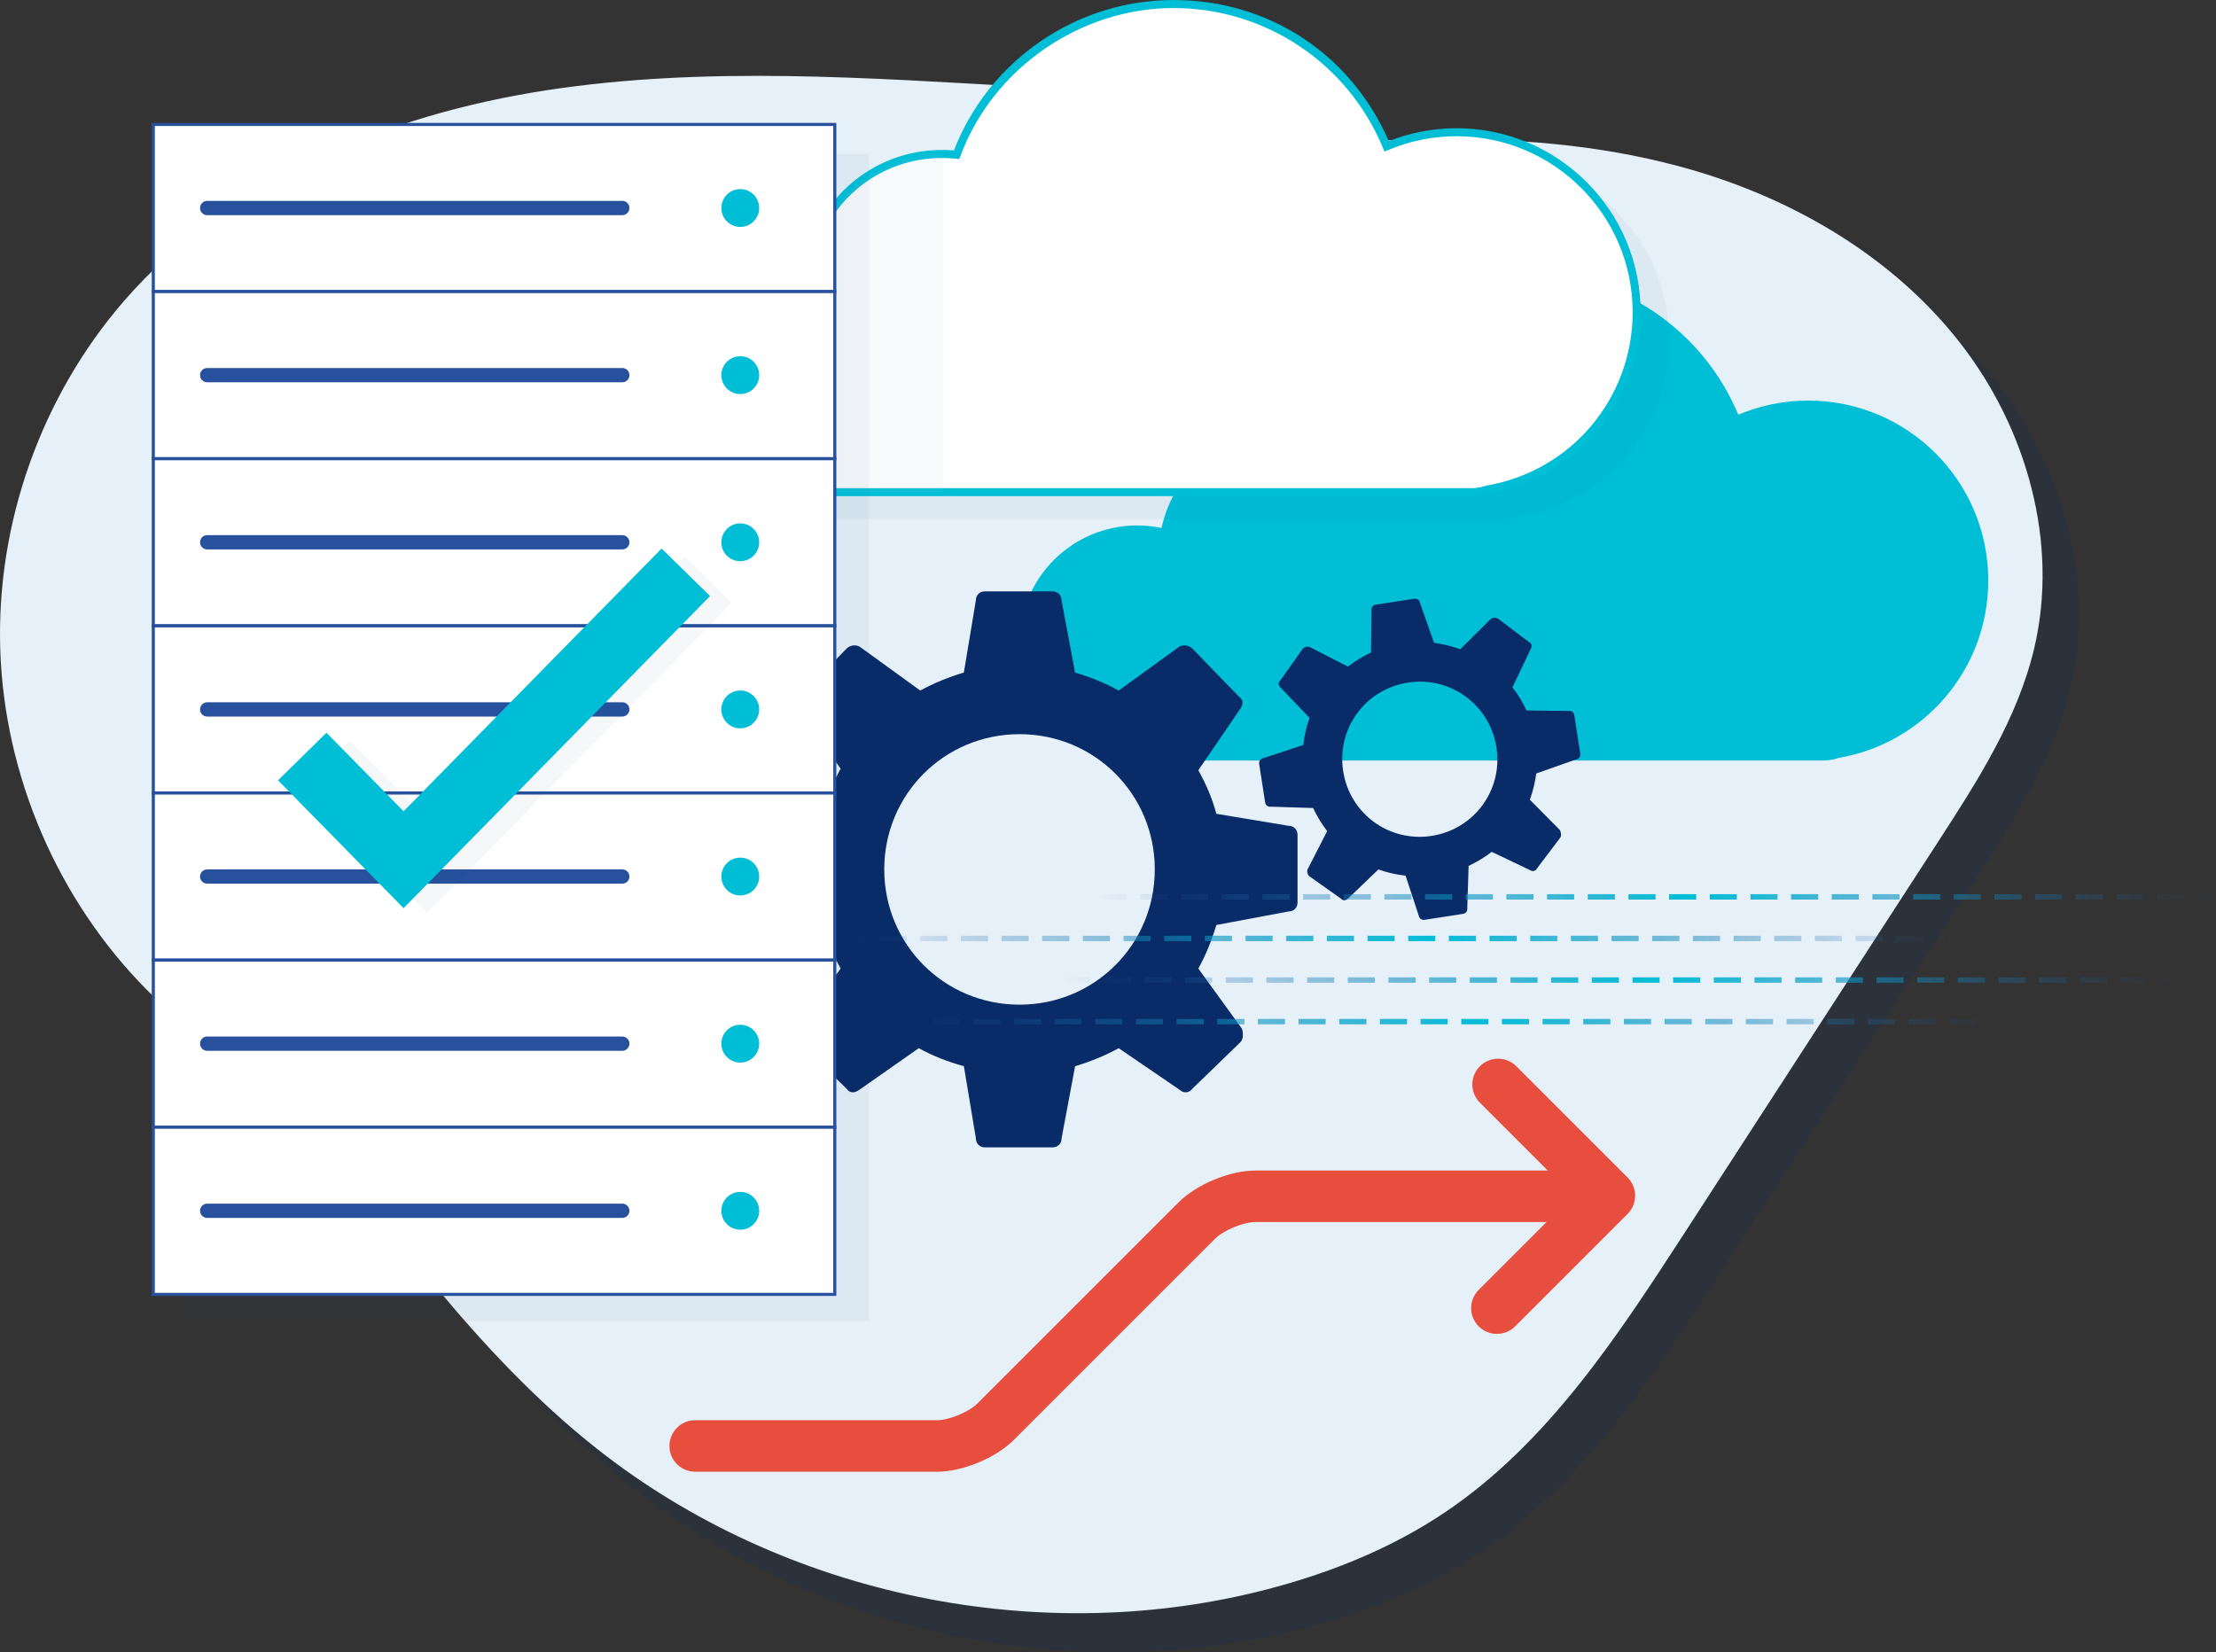
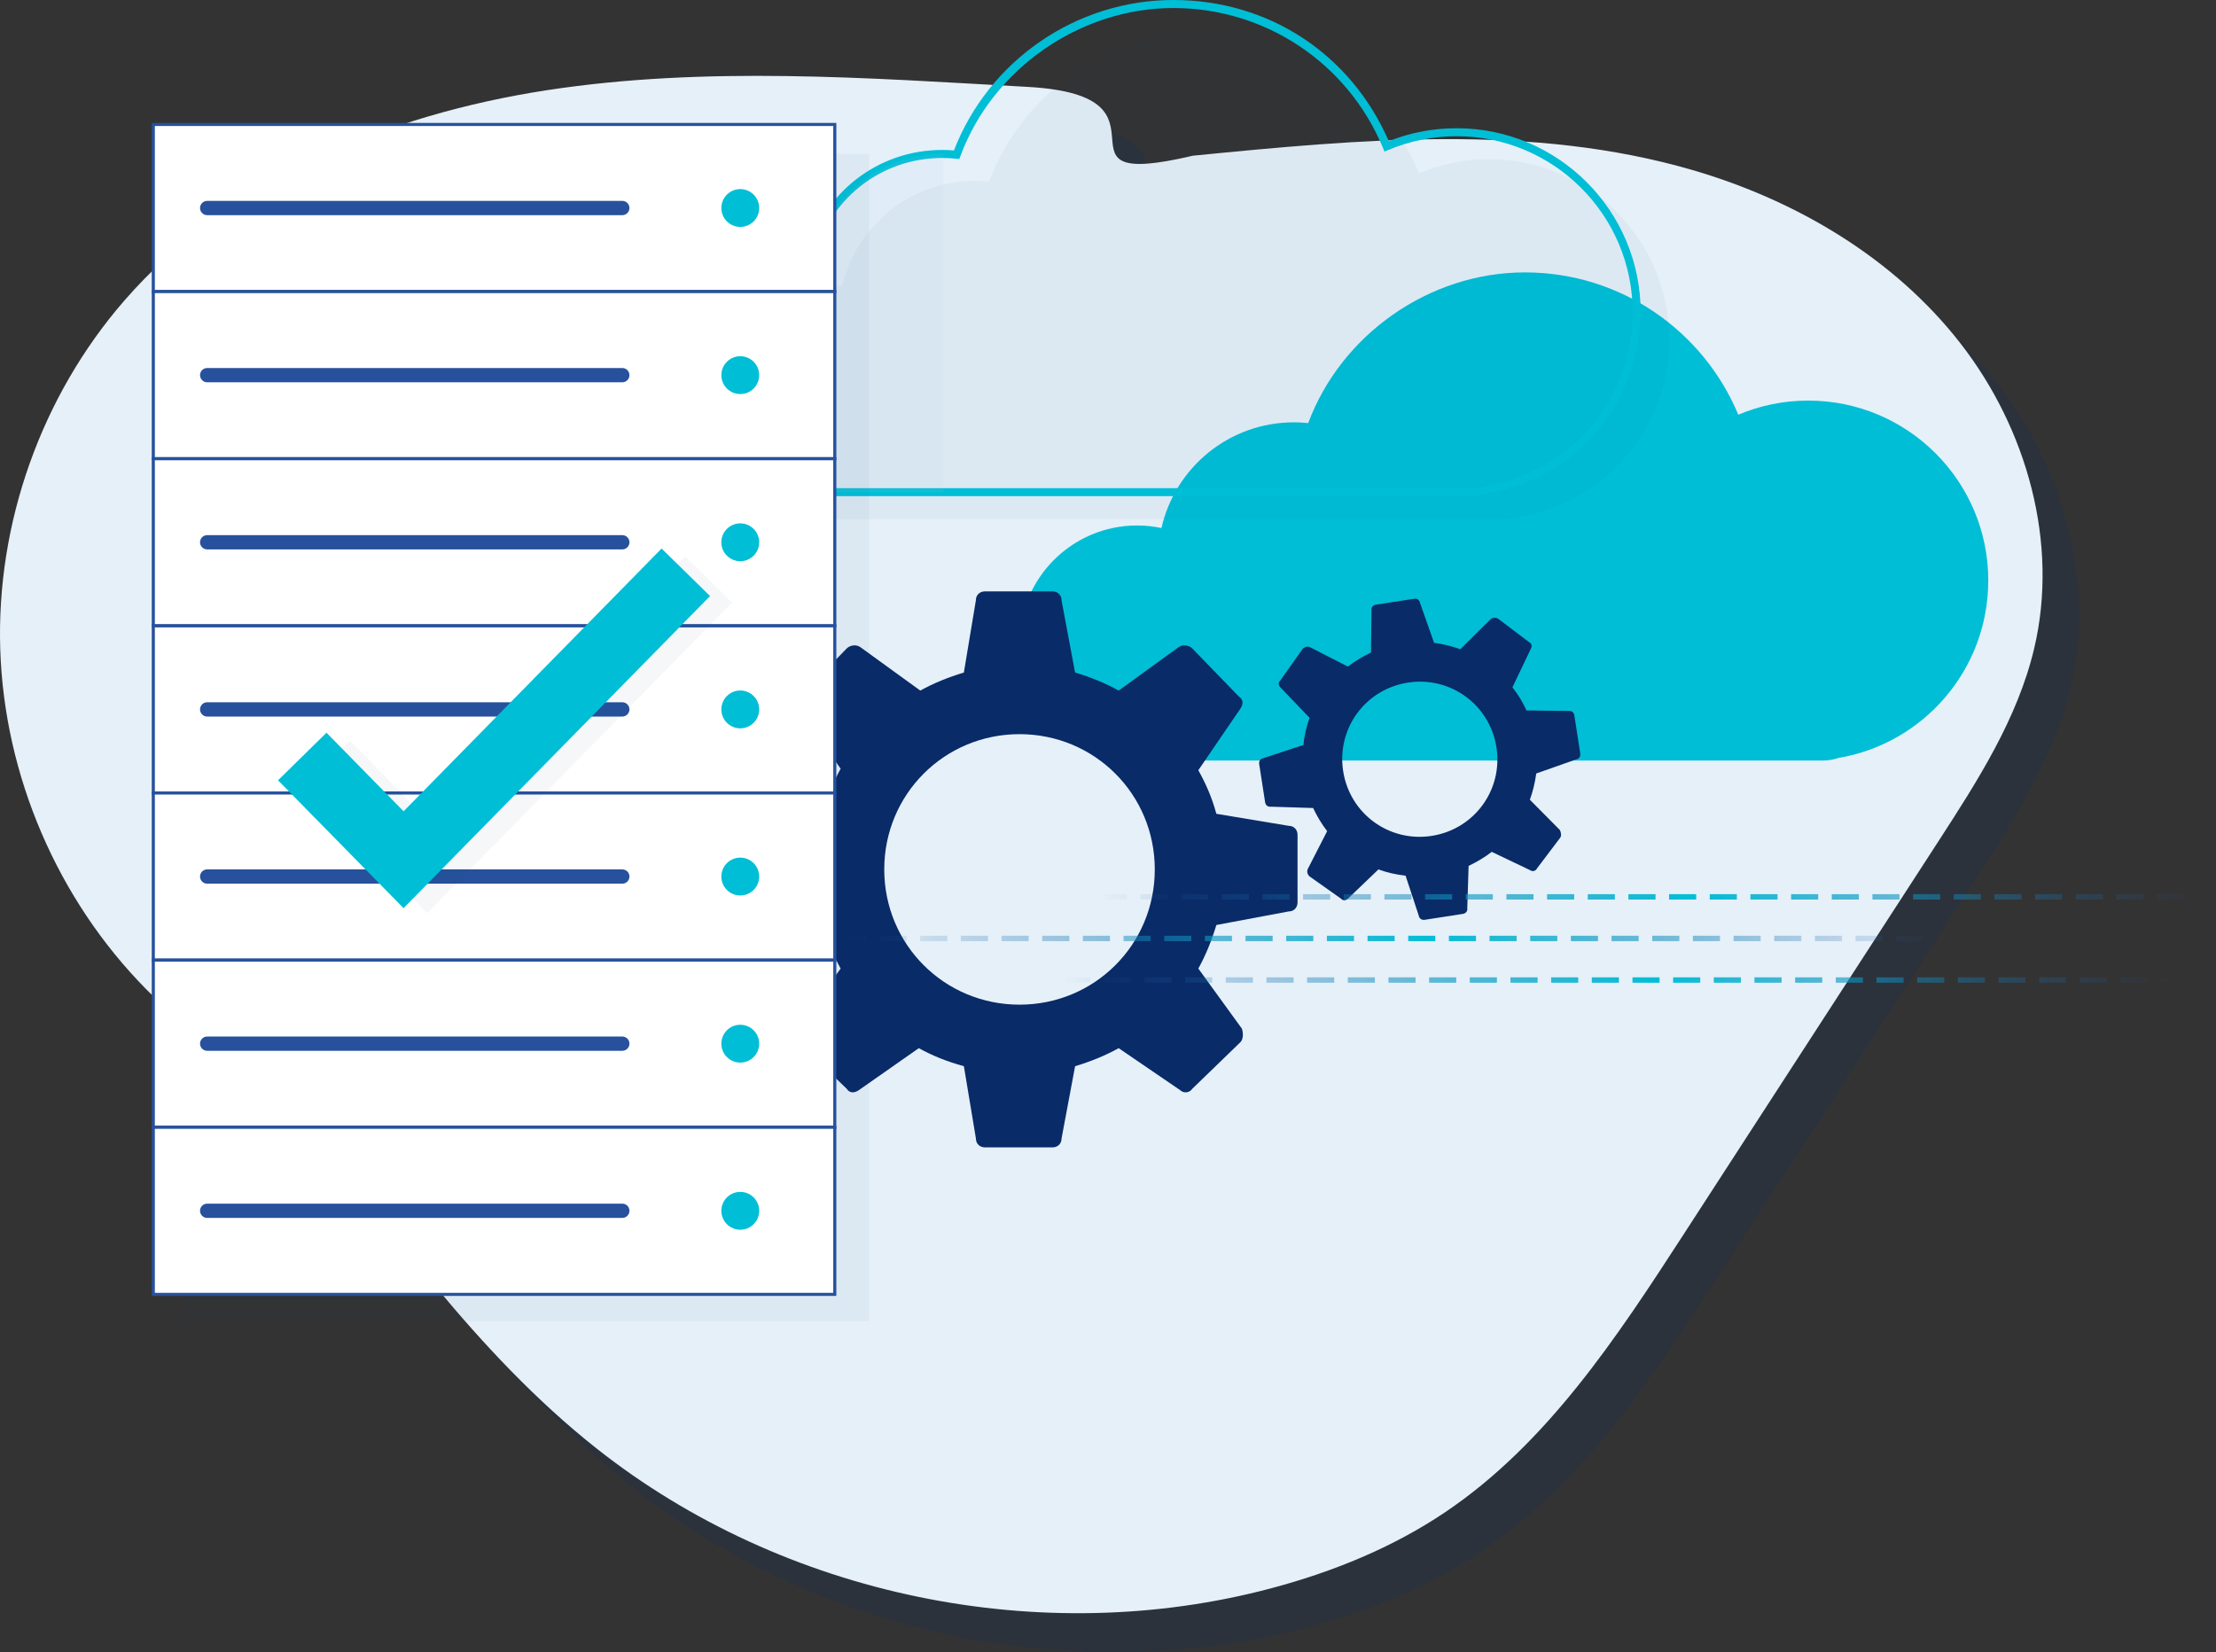
<svg xmlns="http://www.w3.org/2000/svg" width="236" height="176" viewBox="0 0 236 176" fill="none">
  <rect x="0" y="0" width="236" height="176" fill="#333333" stroke="none" />
  <g opacity="0.4">
    <path opacity="0.4" d="M130.958 20.747C114.3 24.671 130.436 14.386 113.348 13.43C96.259 12.474 79.024 11.186 62.106 13.782C45.188 16.378 28.325 23.288 17.101 36.206C8.283 46.359 3.469 59.898 3.9 73.337C4.33 86.775 10.001 99.98 19.452 109.546C23.953 114.103 29.226 117.822 33.886 122.216C39.913 127.902 44.83 134.639 50.111 141.023C55.343 147.346 60.986 153.378 67.425 158.466C87.331 174.194 114.788 179.871 139.3 173.331C145.829 171.59 152.179 169.014 157.78 165.24C168.637 157.929 176.053 146.639 183.17 135.655C192.214 121.703 201.258 107.747 210.301 93.795C214.482 87.341 218.736 80.726 220.509 73.244C223.162 62.032 219.738 49.844 212.663 40.748C205.589 31.653 195.174 25.503 184.112 22.28C166.983 17.293 148.711 19 130.956 20.75" fill="#092B67" />
  </g>
  <path d="M127.085 16.574C110.427 20.498 126.563 10.213 109.474 9.257C92.386 8.302 75.151 7.014 58.233 9.61C41.315 12.206 24.452 19.115 13.228 32.034C4.41 42.186 -0.404 55.726 0.027 69.167C0.457 82.609 6.128 95.81 15.579 105.377C20.08 109.933 25.353 113.652 30.013 118.047C36.039 123.732 40.957 130.469 46.238 136.853C51.47 143.177 57.112 149.209 63.552 154.297C83.458 170.025 110.915 175.702 135.427 169.161C141.956 167.42 148.306 164.845 153.907 161.071C164.764 153.76 172.179 142.469 179.297 131.485C188.341 117.533 197.385 103.578 206.428 89.625C210.609 83.172 214.863 76.556 216.635 69.075C219.289 57.863 215.865 45.675 208.79 36.579C201.716 27.483 191.301 21.333 180.239 18.11C163.11 13.124 144.838 14.83 127.082 16.58" fill="#E5F0F9" />
  <path d="M211.748 61.839C211.748 51.25 203.166 42.669 192.578 42.669C189.933 42.669 187.415 43.203 185.125 44.173C181.42 35.274 172.642 29.014 162.4 29.014C152.158 29.014 142.8 35.695 139.323 45.065C138.821 45.013 138.31 44.984 137.793 44.984C130.906 44.984 125.149 49.798 123.693 56.243C122.856 56.067 121.987 55.971 121.097 55.971C114.185 55.971 108.58 61.576 108.58 68.489C108.58 75.401 114.185 81.006 121.097 81.006C121.6 81.006 122.094 80.974 122.582 80.916C122.888 80.974 123.2 81.006 123.523 81.006H194.154C194.729 81.006 195.28 80.908 195.794 80.732C204.849 79.201 211.745 71.327 211.745 61.836L211.748 61.839Z" fill="#00BED6" />
  <g opacity="0.2">
    <path opacity="0.2" d="M177.757 36.129C177.757 25.54 169.176 16.958 158.587 16.958C155.942 16.958 153.424 17.492 151.135 18.463C147.43 9.563 138.652 3.303 128.41 3.303C118.168 3.303 108.81 9.985 105.333 19.355C104.831 19.303 104.32 19.274 103.803 19.274C96.916 19.274 91.158 24.088 89.703 30.532C88.866 30.356 87.996 30.261 87.107 30.261C80.195 30.261 74.59 35.866 74.59 42.778C74.59 49.691 80.195 55.296 87.107 55.296C87.61 55.296 88.103 55.264 88.591 55.206C88.897 55.264 89.209 55.296 89.533 55.296H160.164C160.738 55.296 161.29 55.197 161.804 55.021C170.859 53.491 177.755 45.617 177.755 36.126L177.757 36.129Z" fill="#092B67" />
  </g>
-   <path d="M174.302 33.252C174.302 22.664 165.721 14.082 155.132 14.082C152.487 14.082 149.969 14.617 147.68 15.587C143.975 6.685 135.197 0.427 124.955 0.427C114.713 0.427 105.355 7.109 101.878 16.479C101.376 16.427 100.864 16.398 100.348 16.398C93.461 16.398 87.703 21.212 86.248 27.657C85.411 27.48 84.541 27.385 83.652 27.385C76.739 27.385 71.135 32.99 71.135 39.902C71.135 46.815 76.739 52.42 83.652 52.42C84.154 52.42 84.648 52.388 85.136 52.33C85.442 52.388 85.754 52.42 86.078 52.42H156.709C157.283 52.42 157.835 52.322 158.349 52.145C167.404 50.615 174.299 42.741 174.299 33.25L174.302 33.252Z" fill="white" />
  <path d="M156.708 52.847H86.077C85.765 52.847 85.451 52.818 85.121 52.761C84.619 52.818 84.125 52.847 83.652 52.847C76.514 52.847 70.707 47.04 70.707 39.902C70.707 32.764 76.514 26.958 83.652 26.958C84.414 26.958 85.176 27.024 85.93 27.16C87.613 20.55 93.484 15.971 100.35 15.971C100.76 15.971 101.179 15.988 101.595 16.023C105.299 6.425 114.643 0 124.955 0C135.266 0 143.92 5.885 147.904 15.032C150.203 14.12 152.631 13.658 155.132 13.658C165.937 13.658 174.726 22.447 174.726 33.252C174.726 42.836 167.886 50.95 158.452 52.561C157.881 52.752 157.295 52.847 156.706 52.847H156.708ZM85.15 51.9L85.214 51.911C85.514 51.966 85.797 51.995 86.077 51.995H156.708C157.214 51.995 157.722 51.911 158.213 51.744L158.279 51.727C167.317 50.199 173.875 42.429 173.875 33.252C173.875 22.918 165.466 14.51 155.132 14.51C152.605 14.51 150.154 15.004 147.844 15.979L147.448 16.147L147.284 15.751C143.518 6.702 134.752 0.855 124.955 0.855C115.157 0.855 105.776 7.193 102.279 16.629L102.163 16.938L101.834 16.903C101.338 16.852 100.838 16.826 100.35 16.826C93.746 16.826 88.122 21.318 86.666 27.752L86.574 28.162L86.164 28.075C85.338 27.902 84.495 27.812 83.655 27.812C76.987 27.812 71.562 33.238 71.562 39.905C71.562 46.572 76.987 51.998 83.655 51.998C84.117 51.998 84.599 51.969 85.09 51.911L85.153 51.903L85.15 51.9Z" fill="#00BED6" />
  <g style="mix-blend-mode:multiply" opacity="0.3">
    <g style="mix-blend-mode:multiply" opacity="0.3">
      <path d="M86.394 27.657C85.557 27.48 84.688 27.385 83.799 27.385C76.886 27.385 71.281 32.99 71.281 39.903C71.281 46.815 76.886 52.42 83.799 52.42C84.301 52.42 84.795 52.388 85.283 52.33C85.589 52.388 85.901 52.42 86.224 52.42H100.48V16.398C93.602 16.407 87.853 21.217 86.397 27.657H86.394Z" fill="#B7CFDF" />
    </g>
  </g>
  <path fill-rule="evenodd" clip-rule="evenodd" d="M114.499 71.636C116.099 72.115 117.702 72.756 119.14 73.556L125.541 68.916C126.021 68.596 126.662 68.757 126.982 69.075L131.943 74.197C132.422 74.518 132.422 74.997 132.102 75.476L127.62 82.04C128.42 83.481 129.061 84.921 129.54 86.68L137.224 87.959C137.865 87.959 138.186 88.438 138.186 88.921V96.122C138.186 96.601 137.865 97.084 137.224 97.084L129.54 98.525C129.061 100.124 128.42 101.727 127.62 103.165L132.26 109.566C132.419 110.046 132.419 110.687 132.102 111.007L126.979 115.968C126.659 116.447 126.018 116.447 125.7 116.127L119.137 111.645C117.696 112.445 116.096 113.086 114.497 113.565L113.056 121.249C113.056 121.89 112.576 122.211 112.094 122.211H104.893C104.413 122.211 103.931 121.89 103.931 121.249L102.652 113.565C100.891 113.086 99.291 112.445 97.85 111.645L91.448 116.127C90.969 116.447 90.487 116.447 90.169 115.968L85.047 111.007C84.726 110.687 84.567 110.046 84.888 109.566L89.528 103.165C88.728 101.724 88.087 100.124 87.608 98.525L79.924 97.084C79.283 97.084 78.963 96.604 78.963 96.122V88.921C78.963 88.441 79.283 87.959 79.924 87.959L87.608 86.68C88.087 84.918 88.728 83.319 89.528 81.878L85.047 75.476C84.726 74.997 84.726 74.515 85.206 74.197L90.166 69.075C90.487 68.754 91.128 68.596 91.607 68.916L98.009 73.556C99.45 72.756 101.049 72.115 102.649 71.636L103.928 63.952C103.928 63.311 104.408 62.991 104.89 62.991H112.091C112.571 62.991 113.053 63.311 113.053 63.952L114.494 71.636H114.499ZM108.577 78.199C100.576 78.199 94.171 84.601 94.171 92.605C94.171 100.609 100.573 107.011 108.577 107.011C116.581 107.011 122.983 100.609 122.983 92.605C122.983 84.601 116.581 78.199 108.577 78.199Z" fill="#092B67" />
  <path fill-rule="evenodd" clip-rule="evenodd" d="M152.723 68.468C153.673 68.601 154.634 68.824 155.521 69.15L158.74 65.956C158.986 65.734 159.361 65.769 159.572 65.922L162.832 68.388C163.132 68.526 163.176 68.798 163.034 69.098L161.071 73.21C161.651 73.955 162.139 74.717 162.566 75.673L167.033 75.725C167.397 75.67 167.619 75.912 167.663 76.184L168.295 80.267C168.338 80.538 168.197 80.838 167.836 80.896L163.609 82.386C163.476 83.336 163.254 84.298 162.927 85.184L166.121 88.404C166.254 88.661 166.309 89.025 166.155 89.235L163.69 92.495C163.551 92.796 163.187 92.85 162.979 92.698L158.867 90.734C158.122 91.314 157.271 91.817 156.404 92.23L156.263 96.711C156.318 97.075 156.075 97.297 155.804 97.341L151.721 97.973C151.449 98.016 151.149 97.875 151.091 97.514L149.691 93.272C148.651 93.154 147.687 92.931 146.801 92.605L143.567 95.706C143.321 95.929 143.05 95.972 142.827 95.729L139.489 93.367C139.279 93.214 139.134 92.865 139.273 92.565L141.34 88.528C140.76 87.783 140.257 86.931 139.845 86.065L135.363 85.923C134.999 85.978 134.777 85.736 134.734 85.464L134.101 81.381C134.058 81.11 134.199 80.81 134.56 80.752L138.802 79.351C138.921 78.312 139.143 77.347 139.469 76.461L136.368 73.227C136.146 72.982 136.102 72.71 136.345 72.488L138.707 69.15C138.86 68.939 139.209 68.795 139.51 68.933L143.546 71.001C144.291 70.42 145.143 69.918 146.009 69.505L146.061 65.038C146.006 64.674 146.249 64.452 146.52 64.409L150.603 63.776C150.875 63.733 151.175 63.874 151.233 64.235L152.723 68.463V68.468ZM149.942 72.707C145.406 73.409 142.339 77.599 143.044 82.135C143.748 86.671 147.935 89.738 152.472 89.033C157.008 88.332 160.074 84.142 159.37 79.606C158.665 75.069 154.478 72.003 149.942 72.707Z" fill="#092B67" />
  <path d="M117.117 95.819V95.242H120.005V95.816H117.117V95.819ZM121.448 95.819V95.242H124.336V95.816H121.448V95.819ZM125.78 95.819V95.242H128.667V95.816H125.78V95.819ZM130.111 95.819V95.242H132.998V95.816H130.111V95.819ZM134.442 95.819V95.242H137.33V95.816H134.442V95.819ZM138.773 95.819V95.242H141.661V95.816H138.773V95.819ZM143.105 95.819V95.242H145.992V95.816H143.105V95.819ZM147.436 95.819V95.242H150.323V95.816H147.436V95.819ZM151.767 95.819V95.242H154.655V95.816H151.767V95.819ZM156.098 95.819V95.242H158.986V95.816H156.098V95.819ZM160.43 95.819V95.242H163.317V95.816H160.43V95.819ZM164.761 95.819V95.242H167.648V95.816H164.761V95.819ZM169.092 95.819V95.242H171.98V95.816H169.092V95.819ZM173.423 95.819V95.242H176.311V95.816H173.423V95.819ZM177.755 95.819V95.242H180.642V95.816H177.755V95.819ZM182.086 95.819V95.242H184.973V95.816H182.086V95.819ZM186.417 95.819V95.242H189.305V95.816H186.417V95.819ZM190.749 95.819V95.242H193.636V95.816H190.749V95.819ZM195.08 95.819V95.242H197.967V95.816H195.08V95.819ZM199.411 95.819V95.242H202.299V95.816H199.411V95.819ZM203.742 95.819V95.242H206.63V95.816H203.742V95.819ZM208.074 95.819V95.242H210.961V95.816H208.074V95.819ZM212.405 95.819V95.242H215.292V95.816H212.405V95.819ZM216.736 95.819V95.242H219.624V95.816H216.736V95.819ZM221.067 95.819V95.242H223.955V95.816H221.067V95.819ZM225.399 95.819V95.242H228.286V95.816H225.399V95.819ZM229.73 95.819V95.242H232.617V95.816H229.73V95.819ZM234.061 95.819V95.242H235.808V95.816H234.061V95.819Z" fill="url(#paint0_linear_1812_43283)" />
  <path d="M89.334 100.248V99.671H92.222V100.245H89.334V100.248ZM93.665 100.248V99.671H96.553V100.245H93.665V100.248ZM97.996 100.248V99.671H100.884V100.245H97.996V100.248ZM102.328 100.248V99.671H105.215V100.245H102.328V100.248ZM106.659 100.248V99.671H109.547V100.245H106.659V100.248ZM110.99 100.248V99.671H113.878V100.245H110.99V100.248ZM115.322 100.248V99.671H118.209V100.245H115.322V100.248ZM119.653 100.248V99.671H122.54V100.245H119.653V100.248ZM123.984 100.248V99.671H126.872V100.245H123.984V100.248ZM128.315 100.248V99.671H131.203V100.245H128.315V100.248ZM132.647 100.248V99.671H135.534V100.245H132.647V100.248ZM136.978 100.248V99.671H139.865V100.245H136.978V100.248ZM141.309 100.248V99.671H144.197V100.245H141.309V100.248ZM145.64 100.248V99.671H148.528V100.245H145.64V100.248ZM149.972 100.248V99.671H152.859V100.245H149.972V100.248ZM154.303 100.248V99.671H157.19V100.245H154.303V100.248ZM158.634 100.248V99.671H161.522V100.245H158.634V100.248ZM162.965 100.248V99.671H165.853V100.245H162.965V100.248ZM167.297 100.248V99.671H170.184V100.245H167.297V100.248ZM171.628 100.248V99.671H174.515V100.245H171.628V100.248ZM175.959 100.248V99.671H178.847V100.245H175.959V100.248ZM180.29 100.248V99.671H183.178V100.245H180.29V100.248ZM184.622 100.248V99.671H187.509V100.245H184.622V100.248ZM188.953 100.248V99.671H191.84V100.245H188.953V100.248ZM193.284 100.248V99.671H196.172V100.245H193.284V100.248ZM197.615 100.248V99.671H200.503V100.245H197.615V100.248ZM201.947 100.248V99.671H204.834V100.245H201.947V100.248ZM206.278 100.248V99.671H208.025V100.245H206.278V100.248Z" fill="url(#paint1_linear_1812_43283)" />
  <path d="M113.217 104.678V104.1H116.104V104.675H113.217V104.678ZM117.548 104.678V104.1H120.436V104.675H117.548V104.678ZM121.879 104.678V104.1H124.767V104.675H121.879V104.678ZM126.211 104.678V104.1H129.098V104.675H126.211V104.678ZM130.542 104.678V104.1H133.429V104.675H130.542V104.678ZM134.873 104.678V104.1H137.761V104.675H134.873V104.678ZM139.204 104.678V104.1H142.092V104.675H139.204V104.678ZM143.536 104.678V104.1H146.423V104.675H143.536V104.678ZM147.867 104.678V104.1H150.754V104.675H147.867V104.678ZM152.198 104.678V104.1H155.086V104.675H152.198V104.678ZM156.529 104.678V104.1H159.417V104.675H156.529V104.678ZM160.861 104.678V104.1H163.748V104.675H160.861V104.678ZM165.192 104.678V104.1H168.079V104.675H165.192V104.678ZM169.523 104.678V104.1H172.411V104.675H169.523V104.678ZM173.854 104.678V104.1H176.742V104.675H173.854V104.678ZM178.186 104.678V104.1H181.073V104.675H178.186V104.678ZM182.517 104.678V104.1H185.404V104.675H182.517V104.678ZM186.848 104.678V104.1H189.736V104.675H186.848V104.678ZM191.179 104.678V104.1H194.067V104.675H191.179V104.678ZM195.511 104.678V104.1H198.398V104.675H195.511V104.678ZM199.842 104.678V104.1H202.729V104.675H199.842V104.678ZM204.173 104.678V104.1H207.061V104.675H204.173V104.678ZM208.504 104.678V104.1H211.392V104.675H208.504V104.678ZM212.836 104.678V104.1H215.723V104.675H212.836V104.678ZM217.167 104.678V104.1H220.054V104.675H217.167V104.678ZM221.498 104.678V104.1H224.386V104.675H221.498V104.678ZM225.829 104.678V104.1H228.717V104.675H225.829V104.678ZM230.161 104.678V104.1H231.908V104.675H230.161V104.678Z" fill="url(#paint2_linear_1812_43283)" />
-   <path d="M94.982 109.107V108.53H97.87V109.104H94.982V109.107ZM99.314 109.107V108.53H102.201V109.104H99.314V109.107ZM103.645 109.107V108.53H106.532V109.104H103.645V109.107ZM107.976 109.107V108.53H110.864V109.104H107.976V109.107ZM112.307 109.107V108.53H115.195V109.104H112.307V109.107ZM116.639 109.107V108.53H119.526V109.104H116.639V109.107ZM120.97 109.107V108.53H123.857V109.104H120.97V109.107ZM125.301 109.107V108.53H128.189V109.104H125.301V109.107ZM129.632 109.107V108.53H132.52V109.104H129.632V109.107ZM133.964 109.107V108.53H136.851V109.104H133.964V109.107ZM138.295 109.107V108.53H141.182V109.104H138.295V109.107ZM142.626 109.107V108.53H145.514V109.104H142.626V109.107ZM146.957 109.107V108.53H149.845V109.104H146.957V109.107ZM151.289 109.107V108.53H154.176V109.104H151.289V109.107ZM155.62 109.107V108.53H158.507V109.104H155.62V109.107ZM159.951 109.107V108.53H162.839V109.104H159.951V109.107ZM164.283 109.107V108.53H167.17V109.104H164.283V109.107ZM168.614 109.107V108.53H171.501V109.104H168.614V109.107ZM172.945 109.107V108.53H175.833V109.104H172.945V109.107ZM177.276 109.107V108.53H180.164V109.104H177.276V109.107ZM181.608 109.107V108.53H184.495V109.104H181.608V109.107ZM185.939 109.107V108.53H188.826V109.104H185.939V109.107ZM190.27 109.107V108.53H193.158V109.104H190.27V109.107ZM194.601 109.107V108.53H197.489V109.104H194.601V109.107ZM198.933 109.107V108.53H201.82V109.104H198.933V109.107ZM203.264 109.107V108.53H206.151V109.104H203.264V109.107ZM207.595 109.107V108.53H210.483V109.104H207.595V109.107ZM211.926 109.107V108.53H213.673V109.104H211.926V109.107Z" fill="url(#paint3_linear_1812_43283)" />
-   <path d="M99.78 156.76H74.038C72.522 156.76 71.295 155.533 71.295 154.017C71.295 152.501 72.522 151.273 74.038 151.273H99.78C101.08 151.273 103.179 150.404 104.1 149.483L125.508 128.075C127.442 126.141 130.968 124.68 133.705 124.68H168.832C170.348 124.68 171.575 125.907 171.575 127.423C171.575 128.939 170.348 130.166 168.832 130.166H133.705C132.406 130.166 130.307 131.035 129.386 131.956L107.978 153.364C106.043 155.302 102.517 156.76 99.78 156.76Z" fill="#E74E3D" />
-   <path d="M159.418 142.079C158.716 142.079 158.014 141.811 157.477 141.277C156.406 140.205 156.406 138.467 157.477 137.396L167.514 127.359L157.607 117.452C156.536 116.381 156.536 114.642 157.607 113.571C158.678 112.5 160.417 112.5 161.488 113.571L173.335 125.419C173.849 125.933 174.138 126.631 174.138 127.359C174.138 128.087 173.849 128.785 173.335 129.299L161.358 141.277C160.824 141.811 160.119 142.079 159.418 142.079Z" fill="#E74E3D" />
  <g opacity="0.2">
    <path opacity="0.2" d="M92.561 16.398H19.406V140.723H92.561V16.398Z" fill="#092B67" />
  </g>
  <path d="M88.906 13.257H16.328V31.058H88.906V13.257Z" fill="white" />
  <path d="M89.069 31.223H16.162V13.092H89.069V31.223ZM16.491 30.893H88.74V13.421H16.491V30.893Z" fill="#27519C" />
  <path d="M66.273 21.396H22.065C21.644 21.396 21.303 21.737 21.303 22.157C21.303 22.577 21.644 22.918 22.065 22.918H66.273C66.694 22.918 67.035 22.577 67.035 22.157C67.035 21.737 66.694 21.396 66.273 21.396Z" fill="#27519C" />
  <path d="M78.838 24.171C79.951 24.171 80.853 23.269 80.853 22.156C80.853 21.043 79.951 20.14 78.838 20.14C77.725 20.14 76.822 21.043 76.822 22.156C76.822 23.269 77.725 24.171 78.838 24.171Z" fill="#00BED6" />
  <path d="M88.906 31.058H16.328V48.86H88.906V31.058Z" fill="white" />
  <path d="M89.069 49.024H16.162V30.894H89.069V49.024ZM16.491 48.695H88.74V31.223H16.491V48.695Z" fill="#27519C" />
  <path d="M66.273 39.198H22.065C21.644 39.198 21.303 39.538 21.303 39.959C21.303 40.379 21.644 40.72 22.065 40.72H66.273C66.694 40.72 67.035 40.379 67.035 39.959C67.035 39.538 66.694 39.198 66.273 39.198Z" fill="#27519C" />
  <path d="M78.838 41.973C79.951 41.973 80.853 41.071 80.853 39.957C80.853 38.844 79.951 37.942 78.838 37.942C77.725 37.942 76.822 38.844 76.822 39.957C76.822 41.071 77.725 41.973 78.838 41.973Z" fill="#00BED6" />
  <path d="M88.906 48.859H16.328V66.661H88.906V48.859Z" fill="white" />
  <path d="M89.069 66.826H16.162V48.695H89.069V66.826ZM16.491 66.496H88.74V49.024H16.491V66.496Z" fill="#27519C" />
  <path d="M66.273 56.999H22.065C21.644 56.999 21.303 57.34 21.303 57.76C21.303 58.18 21.644 58.521 22.065 58.521H66.273C66.694 58.521 67.035 58.18 67.035 57.76C67.035 57.34 66.694 56.999 66.273 56.999Z" fill="#27519C" />
  <path d="M78.838 59.777C79.951 59.777 80.853 58.875 80.853 57.762C80.853 56.648 79.951 55.746 78.838 55.746C77.725 55.746 76.822 56.648 76.822 57.762C76.822 58.875 77.725 59.777 78.838 59.777Z" fill="#00BED6" />
  <path d="M88.906 66.661H16.328V84.463H88.906V66.661Z" fill="white" />
  <path d="M89.069 84.627H16.162V66.496H89.069V84.627ZM16.491 84.298H88.74V66.826H16.491V84.298Z" fill="#27519C" />
  <path d="M66.273 74.801H22.065C21.644 74.801 21.303 75.142 21.303 75.562C21.303 75.982 21.644 76.323 22.065 76.323H66.273C66.694 76.323 67.035 75.982 67.035 75.562C67.035 75.142 66.694 74.801 66.273 74.801Z" fill="#27519C" />
  <path d="M78.838 77.579C79.951 77.579 80.853 76.676 80.853 75.563C80.853 74.45 79.951 73.548 78.838 73.548C77.725 73.548 76.822 74.45 76.822 75.563C76.822 76.676 77.725 77.579 78.838 77.579Z" fill="#00BED6" />
  <path d="M88.906 84.462H16.328V102.264H88.906V84.462Z" fill="white" />
  <path d="M89.069 102.431H16.162V84.3H89.069V102.431ZM16.491 102.102H88.74V84.63H16.491V102.102Z" fill="#27519C" />
  <path d="M66.273 92.602H22.065C21.644 92.602 21.303 92.943 21.303 93.363C21.303 93.783 21.644 94.124 22.065 94.124H66.273C66.694 94.124 67.035 93.783 67.035 93.363C67.035 92.943 66.694 92.602 66.273 92.602Z" fill="#27519C" />
  <path d="M78.838 95.38C79.951 95.38 80.853 94.478 80.853 93.364C80.853 92.251 79.951 91.349 78.838 91.349C77.725 91.349 76.822 92.251 76.822 93.364C76.822 94.478 77.725 95.38 78.838 95.38Z" fill="#00BED6" />
  <path d="M88.906 102.264H16.328V120.065H88.906V102.264Z" fill="white" />
  <path d="M89.069 120.233H16.162V102.102H89.069V120.233ZM16.491 119.904H88.74V102.431H16.491V119.904Z" fill="#27519C" />
  <path d="M66.273 110.404H22.065C21.644 110.404 21.303 110.744 21.303 111.165C21.303 111.585 21.644 111.925 22.065 111.925H66.273C66.694 111.925 67.035 111.585 67.035 111.165C67.035 110.744 66.694 110.404 66.273 110.404Z" fill="#27519C" />
  <path d="M78.838 113.182C79.951 113.182 80.853 112.279 80.853 111.166C80.853 110.053 79.951 109.151 78.838 109.151C77.725 109.151 76.822 110.053 76.822 111.166C76.822 112.279 77.725 113.182 78.838 113.182Z" fill="#00BED6" />
  <path d="M88.906 120.068H16.328V137.87H88.906V120.068Z" fill="white" />
  <path d="M89.069 138.034H16.162V119.904H89.069V138.034ZM16.491 137.705H88.74V120.233H16.491V137.705Z" fill="#27519C" />
  <path d="M66.273 128.205H22.065C21.644 128.205 21.303 128.546 21.303 128.966C21.303 129.386 21.644 129.727 22.065 129.727H66.273C66.694 129.727 67.035 129.386 67.035 128.966C67.035 128.546 66.694 128.205 66.273 128.205Z" fill="#27519C" />
  <path d="M78.838 130.983C79.951 130.983 80.853 130.081 80.853 128.968C80.853 127.855 79.951 126.952 78.838 126.952C77.725 126.952 76.822 127.855 76.822 128.968C76.822 130.081 77.725 130.983 78.838 130.983Z" fill="#00BED6" />
  <g opacity="0.2">
    <path opacity="0.2" d="M45.487 97.263L32.273 83.807L37.272 78.901L45.487 87.269L72.964 59.278L77.96 64.183L45.487 97.263Z" fill="#092B67" />
  </g>
  <path d="M42.982 96.57L29.771 83.114L34.767 78.208L42.982 86.576L70.462 58.587L75.458 63.493L42.982 96.57Z" fill="#00BED6" />
  <path d="M42.981 96.734L29.609 83.114L34.769 78.046L42.981 86.414L70.459 58.426L75.619 63.49L75.538 63.571L42.981 96.731V96.734ZM29.933 83.117L42.981 96.408L75.295 63.493L70.462 58.746L42.981 86.738L34.767 78.367L29.933 83.114V83.117Z" fill="#00BED6" />
  <defs>
    <linearGradient id="paint0_linear_1812_43283" x1="117.117" y1="95.455" x2="235.808" y2="95.455" gradientUnits="userSpaceOnUse">
      <stop stop-color="#27519C" stop-opacity="0" />
      <stop offset="0.53" stop-color="#00BED6" />
      <stop offset="1" stop-color="#27519C" stop-opacity="0" />
    </linearGradient>
    <linearGradient id="paint1_linear_1812_43283" x1="89.334" y1="99.885" x2="208.025" y2="99.885" gradientUnits="userSpaceOnUse">
      <stop stop-color="#27519C" stop-opacity="0" />
      <stop offset="0.53" stop-color="#00BED6" />
      <stop offset="1" stop-color="#27519C" stop-opacity="0" />
    </linearGradient>
    <linearGradient id="paint2_linear_1812_43283" x1="113.217" y1="104.314" x2="231.908" y2="104.314" gradientUnits="userSpaceOnUse">
      <stop stop-color="#27519C" stop-opacity="0" />
      <stop offset="0.53" stop-color="#00BED6" />
      <stop offset="1" stop-color="#27519C" stop-opacity="0" />
    </linearGradient>
    <linearGradient id="paint3_linear_1812_43283" x1="94.982" y1="108.743" x2="213.673" y2="108.743" gradientUnits="userSpaceOnUse">
      <stop stop-color="#27519C" stop-opacity="0" />
      <stop offset="0.53" stop-color="#00BED6" />
      <stop offset="1" stop-color="#27519C" stop-opacity="0" />
    </linearGradient>
  </defs>
</svg>